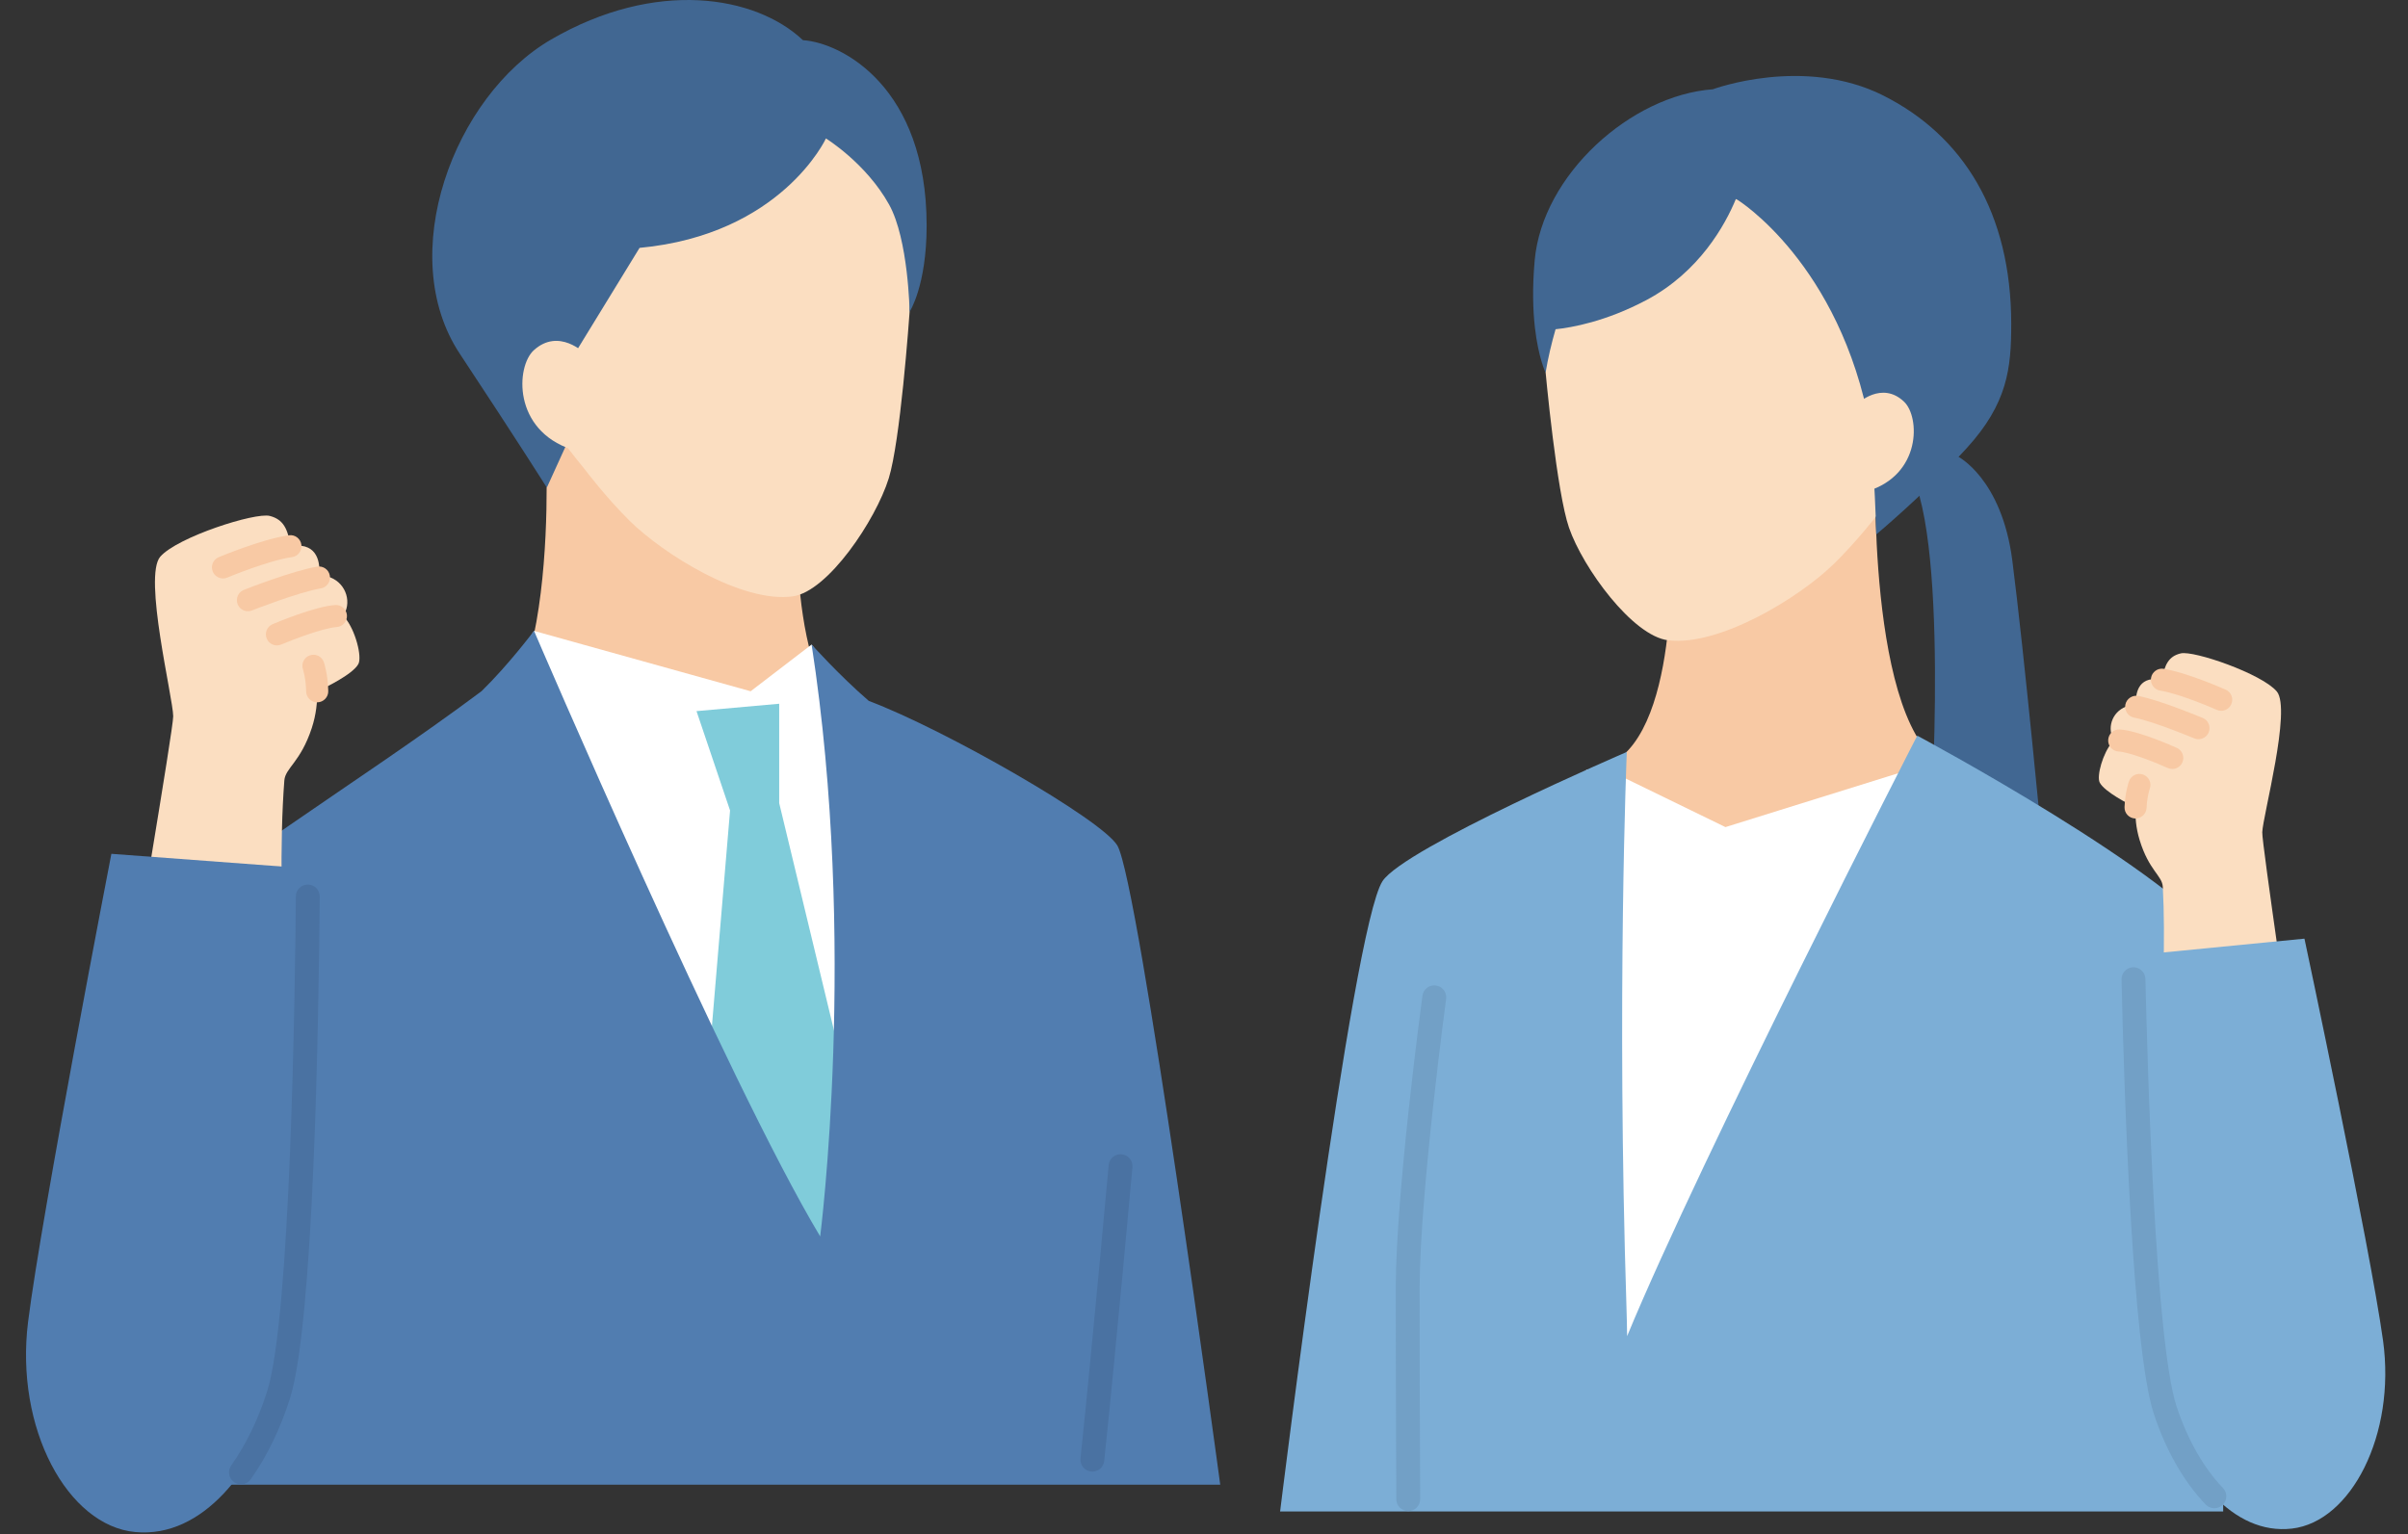
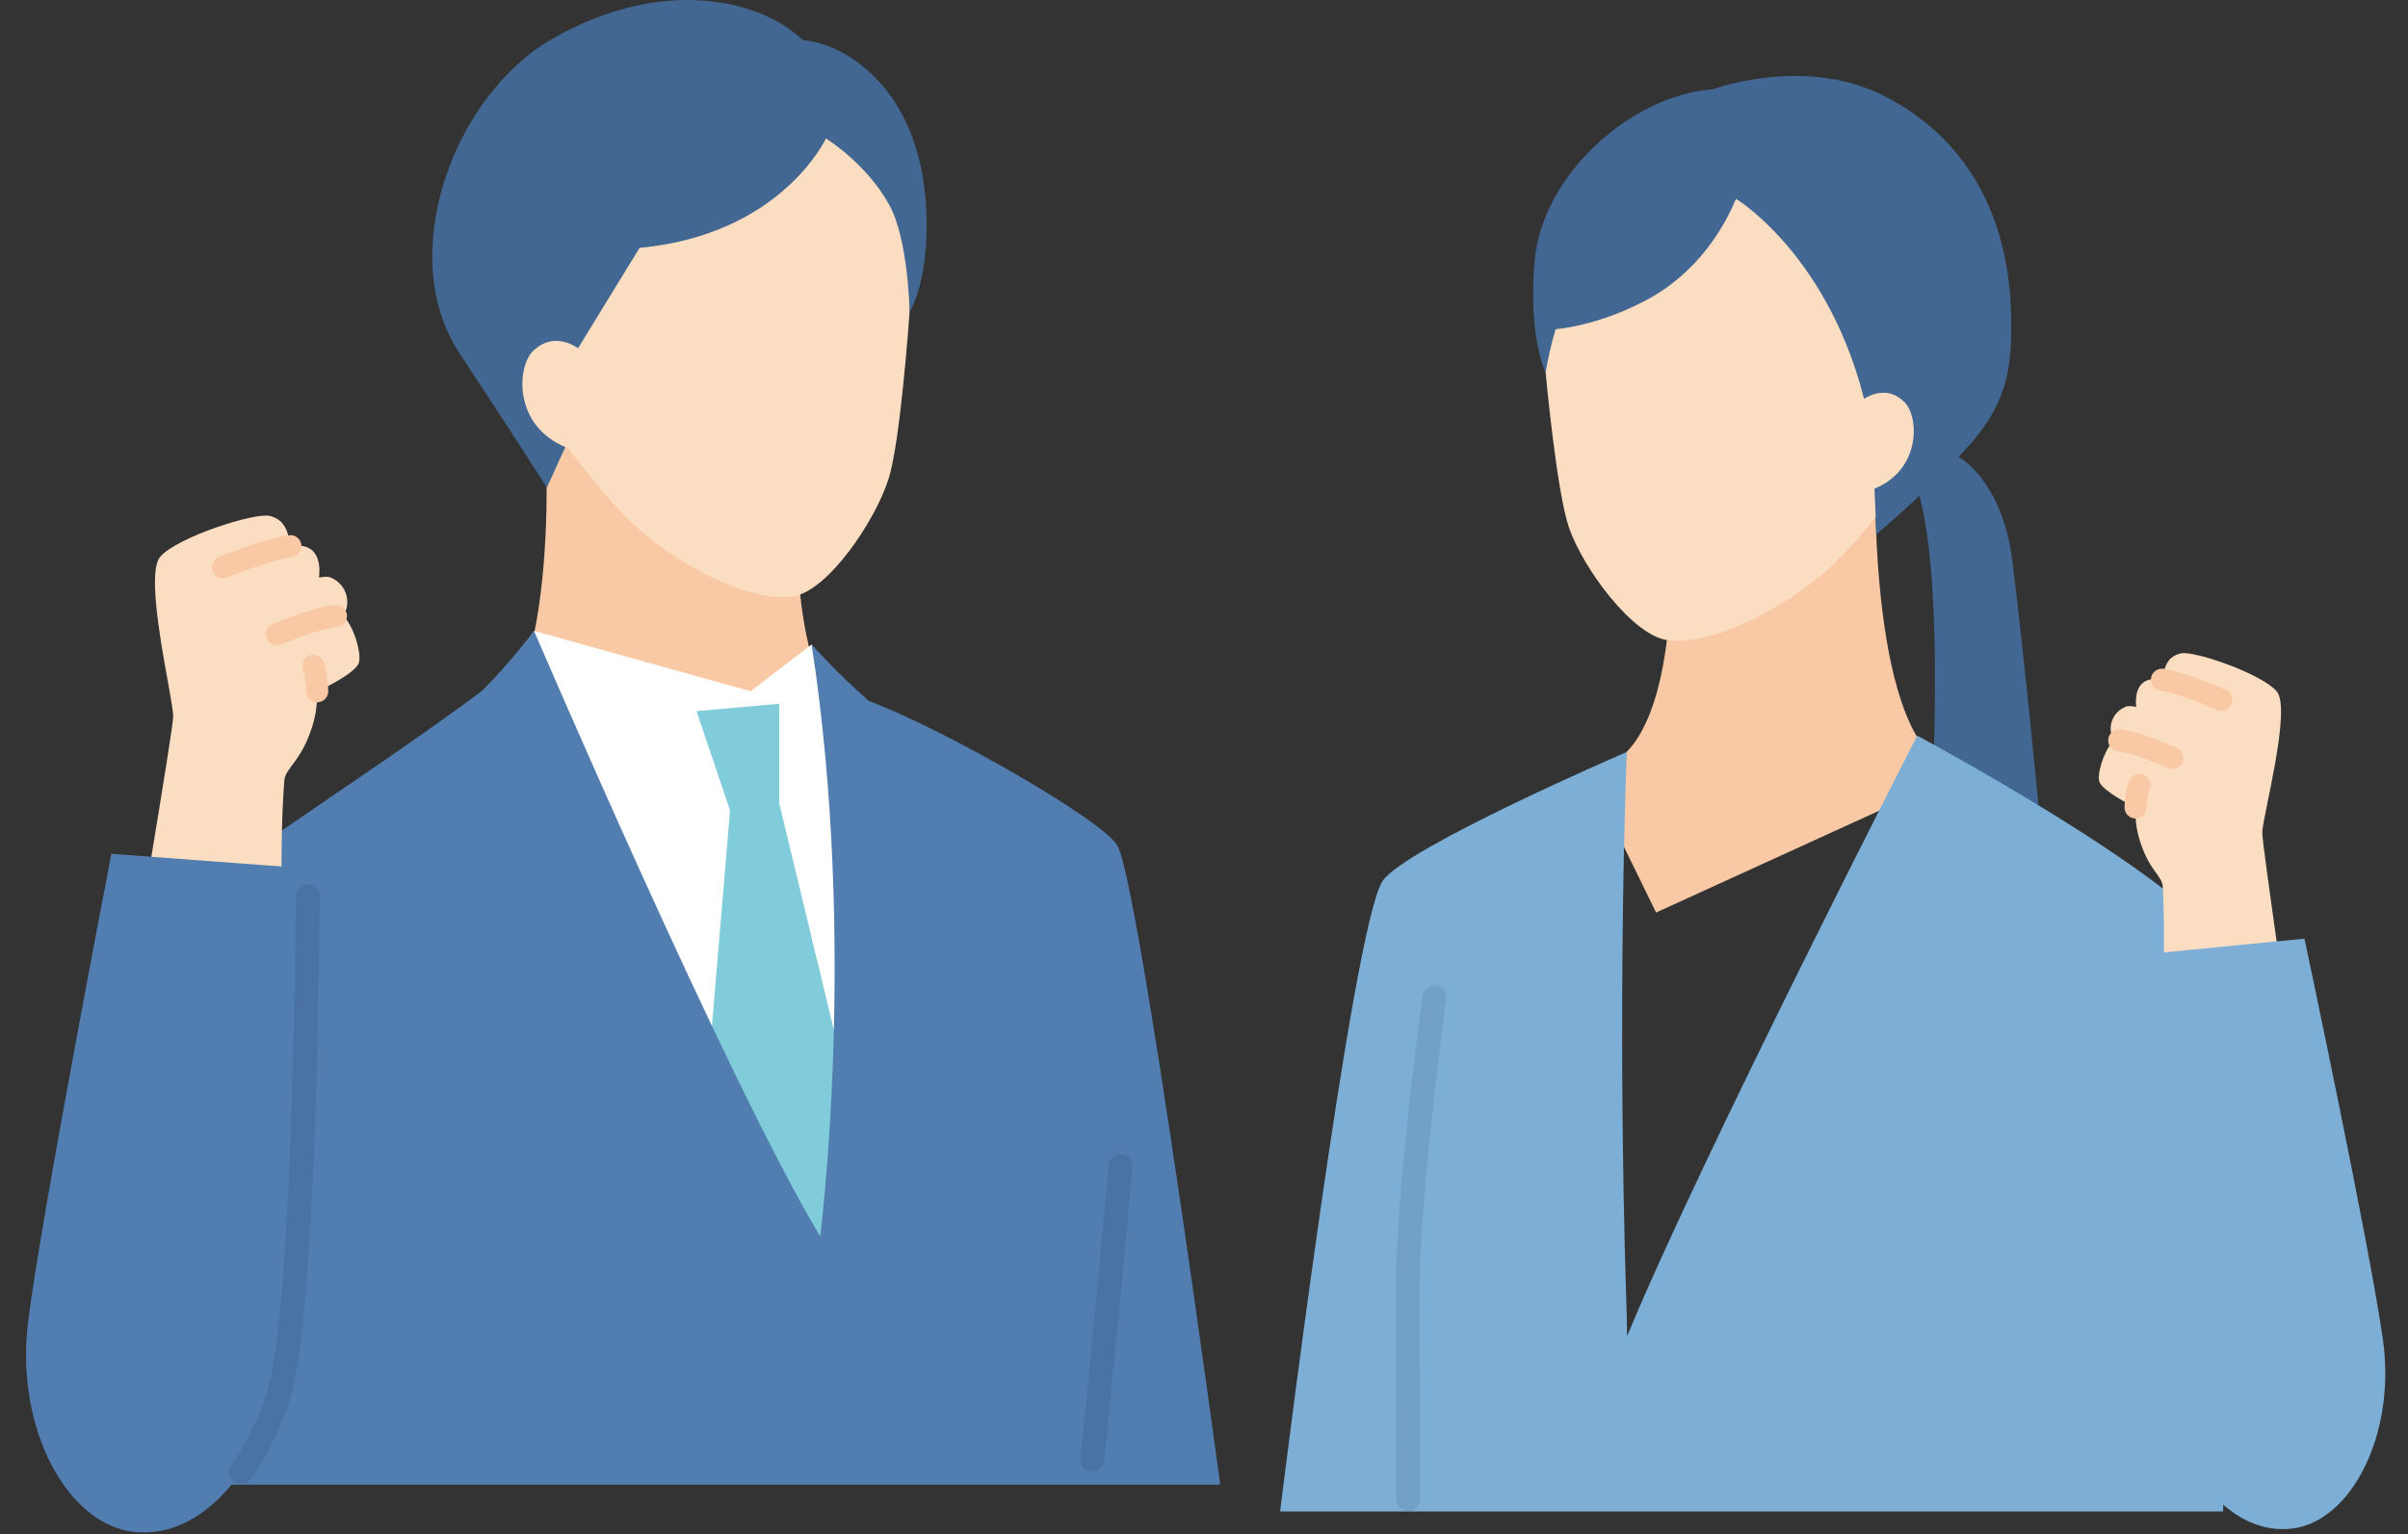
<svg xmlns="http://www.w3.org/2000/svg" width="648" height="413" viewBox="0 0 648 413" fill="none">
  <rect x="0" y="0" width="648" height="413" fill="#333333" stroke="none" />
  <path d="M526.794 122.823C526.794 122.823 538.656 128.71 541.52 150.873C544.661 175.242 549.804 229.56 549.804 229.56L519.036 230.612C519.036 230.612 524.821 152.349 514.901 128.652L516.45 118.498L526.808 122.823H526.794Z" fill="#416792" />
  <path d="M445.651 245.63L529.188 207.485C502.745 207.719 504.674 128.126 504.674 128.126L474.607 140.763L449.61 151.209C449.61 151.209 451.626 207.12 426.834 207.12L445.651 245.616V245.63Z" fill="#F8C9A4" />
  <path d="M493.338 151.925C484.192 160.822 462.833 173.985 448.925 172.349C439.341 171.209 425.959 152.874 422.219 142.02C418.961 132.567 416.039 102.004 415.571 96.233C415.104 90.463 408.354 36.246 461.986 27.145C517.122 17.78 535.618 56.758 537.59 73.939C539.621 91.719 539.592 118.396 505.289 138.455C505.289 138.455 499.737 145.701 493.353 151.925H493.338Z" fill="#FBDEC1" />
  <path d="M506.837 25.728C485.376 14.946 460.92 24.033 460.92 24.033C438.962 25.626 415.06 46.985 412.986 70.097C412.328 77.489 412.518 83.479 413.044 88.125C413.979 96.336 415.922 100.31 415.922 100.31C416.58 96.365 417.5 92.45 418.61 88.622C422.964 88.169 432.124 86.562 443.038 80.777C457.37 73.165 464.294 60.425 467.129 53.574C467.421 53.72 467.596 53.807 467.596 53.807C467.596 53.807 495.135 70.842 503.302 115.094C503.302 115.094 504.617 130.449 504.894 143.861C504.894 143.861 518.057 132.874 529.175 120.704C540.249 108.608 541.243 99.112 541.228 87.161C541.199 57.255 528.299 36.524 506.823 25.728H506.837Z" fill="#416792" />
-   <path d="M520.726 218.123L514.433 207.003L464.321 222.629L436.279 208.975L429.151 222.629L420.399 258.933L429.151 383.778L527.049 248.296L520.726 218.123Z" fill="white" />
  <path d="M598.277 254.805C585.991 235.521 515.938 198.018 515.938 198.018C515.938 198.018 457.821 311.3 437.865 359.643C437.821 357.014 437.777 354.413 437.689 351.886C435.016 268.261 437.777 202.401 437.777 202.401C437.777 202.401 377.892 228.216 372.034 237.186C363.823 249.765 344.48 406.847 344.48 406.847H598.263V254.82L598.277 254.805Z" fill="#7CAED6" />
  <path d="M502.453 132.231C517.106 127.819 516.682 112.245 512.416 108.155C506.412 102.384 499.881 108.637 499.881 108.637L495.265 111.676L499.268 133.327L502.453 132.217V132.231Z" fill="#FBDEC1" />
  <path d="M608.782 224.008C608.928 219.64 616.685 190.888 612.697 186.126C608.709 181.363 590.344 175.037 586.853 175.87C583.639 176.63 582.499 178.836 581.783 182.97C580.79 182.809 579.884 182.736 579.183 182.809C574.347 183.321 574.683 188.785 574.858 190.275C573.66 190.041 572.696 189.983 572.185 190.173C568.138 191.677 566.896 196.367 568.985 199.377L569.015 199.435C568.766 199.508 568.562 199.61 568.43 199.756C565.903 202.635 564.15 208.917 565.041 210.641C566.341 213.153 572.915 216.484 574.683 217.332C574.566 219.786 574.771 222.825 575.779 226.112C578.277 234.308 581.856 235.696 582.017 238.705C582.382 245.47 582.397 253.257 582.192 261.467L613.355 258.37C610.725 239.845 608.723 225.498 608.782 224.008Z" fill="#FBDEC1" />
  <path d="M620.134 252.658L573.982 257.172C573.982 257.172 575.706 358.328 582.646 379.541C588.387 397.073 600.82 413.289 616.759 411.449C632.698 409.608 644.766 386.13 641.289 360.87C637.797 335.611 620.134 252.643 620.134 252.643V252.658Z" fill="#7CAED6" />
  <path d="M378.959 406.744C377.192 406.744 375.76 405.312 375.745 403.545C375.672 390.338 375.585 356.882 375.599 346.553C375.672 320.899 382.495 270.16 382.787 268.012C383.021 266.259 384.628 265.017 386.41 265.266C388.163 265.499 389.405 267.121 389.157 268.889C389.084 269.415 382.086 321.337 382.027 346.582C381.998 356.897 382.086 390.323 382.174 403.516C382.174 405.283 380.756 406.744 378.974 406.744H378.959Z" fill="#72A0C6" />
-   <path d="M595.882 405.97C595.034 405.97 594.202 405.649 593.573 404.991C587.744 398.972 582.792 390.294 579.592 380.535C573.748 362.668 571.572 292.834 570.914 263.644C570.87 261.876 572.273 260.401 574.055 260.357C575.779 260.299 577.298 261.716 577.342 263.498C577.854 286.055 579.972 361.002 585.714 378.533C588.606 387.372 593.048 395.188 598.205 400.521C599.432 401.792 599.403 403.837 598.132 405.064C597.503 405.663 596.7 405.97 595.896 405.97H595.882Z" fill="#72A0C6" />
  <path d="M597.737 191.327C597.328 191.327 596.919 191.239 596.524 191.064C596.422 191.02 586.823 186.769 581.316 185.892C579.694 185.629 578.598 184.11 578.847 182.488C579.11 180.866 580.644 179.756 582.251 180.019C588.533 181.027 598.511 185.454 598.935 185.629C600.44 186.301 601.112 188.054 600.44 189.559C599.943 190.669 598.862 191.327 597.722 191.327H597.737Z" fill="#F8C9A4" />
-   <path d="M591.63 198.982C591.25 198.982 590.856 198.909 590.476 198.748C590.374 198.704 579.533 194.161 574.303 193.167C572.696 192.861 571.63 191.297 571.936 189.69C572.243 188.083 573.806 187.031 575.413 187.324C581.243 188.434 592.302 193.065 592.77 193.255C594.289 193.883 594.99 195.636 594.362 197.141C593.88 198.281 592.784 198.967 591.615 198.967L591.63 198.982Z" fill="#F8C9A4" />
  <path d="M584.559 206.974C584.15 206.974 583.741 206.886 583.332 206.711C579.709 205.074 572.915 202.43 570.125 202.284C568.489 202.196 567.232 200.794 567.32 199.158C567.407 197.521 568.795 196.236 570.446 196.353C575.253 196.616 584.72 200.823 585.786 201.305C587.276 201.977 587.948 203.745 587.276 205.235C586.78 206.331 585.699 206.988 584.559 206.988V206.974Z" fill="#F8C9A4" />
  <path d="M574.684 220.312C574.684 220.312 574.596 220.312 574.552 220.312C572.916 220.239 571.645 218.851 571.718 217.215C571.893 213.197 572.828 210.553 572.93 210.261C573.5 208.727 575.21 207.923 576.744 208.493C578.278 209.063 579.066 210.758 578.511 212.292C578.482 212.365 577.781 214.395 577.649 217.463C577.576 219.056 576.261 220.298 574.684 220.298V220.312Z" fill="#F8C9A4" />
  <path d="M219.252 241.319L120.915 201.114C152.033 201.362 146.774 117.825 146.774 117.825L185.168 130.784L214.591 141.785C214.591 141.785 212.225 200.719 241.414 200.719L219.266 241.305L219.252 241.319Z" fill="#F8C9A4" />
  <path d="M169.346 140.104C178.491 149.148 199.719 162.442 213.379 160.514C222.788 159.199 235.659 140.031 239.165 128.753C242.218 118.921 244.585 87.305 244.95 81.316C245.315 75.34 251.057 19.21 198.17 10.635C143.779 1.825 130.777 42.907 129.812 60.745C128.907 77.576 133.421 97.138 157.395 126.371C157.395 126.371 162.962 133.778 169.36 140.104H169.346Z" fill="#FBDEC1" />
  <path d="M244.76 83.96C244.76 83.96 249.362 76.977 249.362 60.702C249.362 23.55 226.673 11.526 216.067 10.81C203.327 -1.214 176.49 -5.742 148.308 10.635C122.128 25.843 106.13 68.62 123.735 95.224C139.016 118.322 147.154 131.251 147.154 131.251L152.413 119.695L150.645 101.754C150.645 101.754 162.377 82.587 172.107 66.721C210.325 63.142 222.261 37.268 222.261 37.268C222.261 37.268 233.058 43.901 239.252 55.048C244.482 64.456 244.775 83.96 244.775 83.96H244.76Z" fill="#416792" />
  <path d="M153.932 121.01C137.949 115.765 138.841 98.672 143.633 94.289C150.397 88.109 157.395 95.165 157.395 95.165L162.377 98.642L157.395 122.325L153.932 121.024V121.01Z" fill="#FBDEC1" />
  <path d="M131.42 189.426L143.707 169.82L201.999 186.066L218.405 173.487L231.013 191.311L241.824 359.043L161.106 362.228L131.42 189.426Z" fill="white" />
  <path d="M209.682 216.162V189.426L187.432 191.413L196.46 218.149L187.432 325.499L221.896 364.434L234.124 317.61L209.682 216.162Z" fill="#80CCDA" />
  <path d="M300.699 227.616C296.667 220.661 254.124 196.307 233.802 188.667C225.709 181.669 218.404 173.473 218.404 173.473C230.851 254.103 220.712 332.804 220.712 332.804C195.686 291.123 143.705 169.806 143.705 169.806C143.705 169.806 136.883 178.922 129.592 186.037C96.18 211.063 52.06 237.229 44.945 248.931C37.947 260.429 29.824 351.782 25.324 399.628H328.37C328.37 399.628 306.514 237.638 300.699 227.616Z" fill="#517DB0" />
  <path d="M92.865 166.343C92.719 166.168 92.485 166.051 92.208 165.964L92.251 165.89C94.691 162.53 93.406 157.198 88.862 155.401C88.278 155.167 87.197 155.226 85.823 155.459C86.057 153.794 86.568 147.614 81.119 146.913C80.316 146.81 79.307 146.869 78.168 147.03C77.467 142.34 76.239 139.812 72.616 138.877C68.686 137.855 47.766 144.546 43.134 149.835C38.503 155.123 46.568 187.834 46.611 192.787C46.626 194.525 43.909 211.312 40.373 232.788L75.772 238.266C75.684 228.069 75.874 218.397 76.517 210.084C76.78 206.68 80.856 205.205 83.895 195.986C85.107 192.29 85.414 188.871 85.356 186.081C87.372 185.16 94.881 181.567 96.43 178.747C97.482 176.818 95.656 169.66 92.88 166.343H92.865Z" fill="#FBDEC1" />
  <path d="M29.971 229.822L82.857 233.766C82.857 233.766 82.579 351.212 74.968 375.391C68.686 395.392 54.69 414.063 36.428 412.382C18.166 410.702 3.966 384.434 7.559 355.756C11.153 327.077 29.971 229.822 29.971 229.822Z" fill="#517DB0" />
  <path d="M64.829 399.541C64.187 399.541 63.544 399.351 62.974 398.942C61.528 397.919 61.192 395.903 62.214 394.456C66.203 388.832 69.563 381.907 71.915 374.412C78.212 354.382 79.395 267.441 79.614 241.275C79.614 239.508 81.061 238.091 82.828 238.091H82.858C84.625 238.105 86.057 239.552 86.043 241.334C85.765 275.17 84.435 356.048 78.051 376.355C75.494 384.463 71.842 392.017 67.474 398.182C66.846 399.058 65.852 399.541 64.844 399.541H64.829Z" fill="#4A72A2" />
  <path d="M293.964 396.107C293.847 396.107 293.745 396.107 293.628 396.093C291.86 395.903 290.575 394.325 290.765 392.557C293.92 362.578 298.303 314.089 298.347 313.607C298.508 311.84 300.056 310.539 301.839 310.7C303.606 310.861 304.907 312.424 304.746 314.192C304.702 314.674 300.305 363.207 297.149 393.244C296.974 394.895 295.586 396.122 293.95 396.122L293.964 396.107Z" fill="#4A72A2" />
  <path d="M60.007 155.693C58.838 155.693 57.742 155.006 57.26 153.867C56.632 152.347 57.333 150.609 58.853 149.981C59.335 149.776 70.686 145.043 77.757 144.079C79.379 143.845 80.884 144.984 81.103 146.621C81.322 148.242 80.197 149.747 78.561 149.966C72.249 150.843 61.249 155.43 61.146 155.474C60.766 155.635 60.387 155.708 59.992 155.708L60.007 155.693Z" fill="#F8C9A4" />
-   <path d="M66.714 164.517C65.531 164.517 64.406 163.801 63.953 162.633C63.354 161.099 64.099 159.375 65.633 158.776C66.159 158.571 78.752 153.618 85.341 152.523C86.963 152.245 88.497 153.341 88.76 154.963C89.023 156.584 87.942 158.118 86.32 158.381C80.345 159.389 67.941 164.254 67.81 164.313C67.459 164.459 67.079 164.517 66.714 164.517Z" fill="#F8C9A4" />
  <path d="M74.514 173.721C73.36 173.721 72.25 173.034 71.782 171.909C71.139 170.405 71.841 168.652 73.36 168.009C74.5 167.527 84.697 163.246 90.176 162.852C91.812 162.72 93.229 163.962 93.361 165.598C93.477 167.234 92.25 168.666 90.614 168.783C86.801 169.061 78.546 172.275 75.683 173.487C75.303 173.648 74.909 173.721 74.529 173.721H74.514Z" fill="#F8C9A4" />
  <path d="M85.355 189.046C83.748 189.046 82.419 187.761 82.389 186.139C82.316 182.56 81.528 180.179 81.528 180.149C81.016 178.601 81.849 176.906 83.397 176.395C84.946 175.869 86.626 176.687 87.152 178.235C87.196 178.367 88.233 181.435 88.335 186.008C88.379 187.644 87.064 189.003 85.428 189.046C85.399 189.046 85.384 189.046 85.355 189.046Z" fill="#F8C9A4" />
</svg>